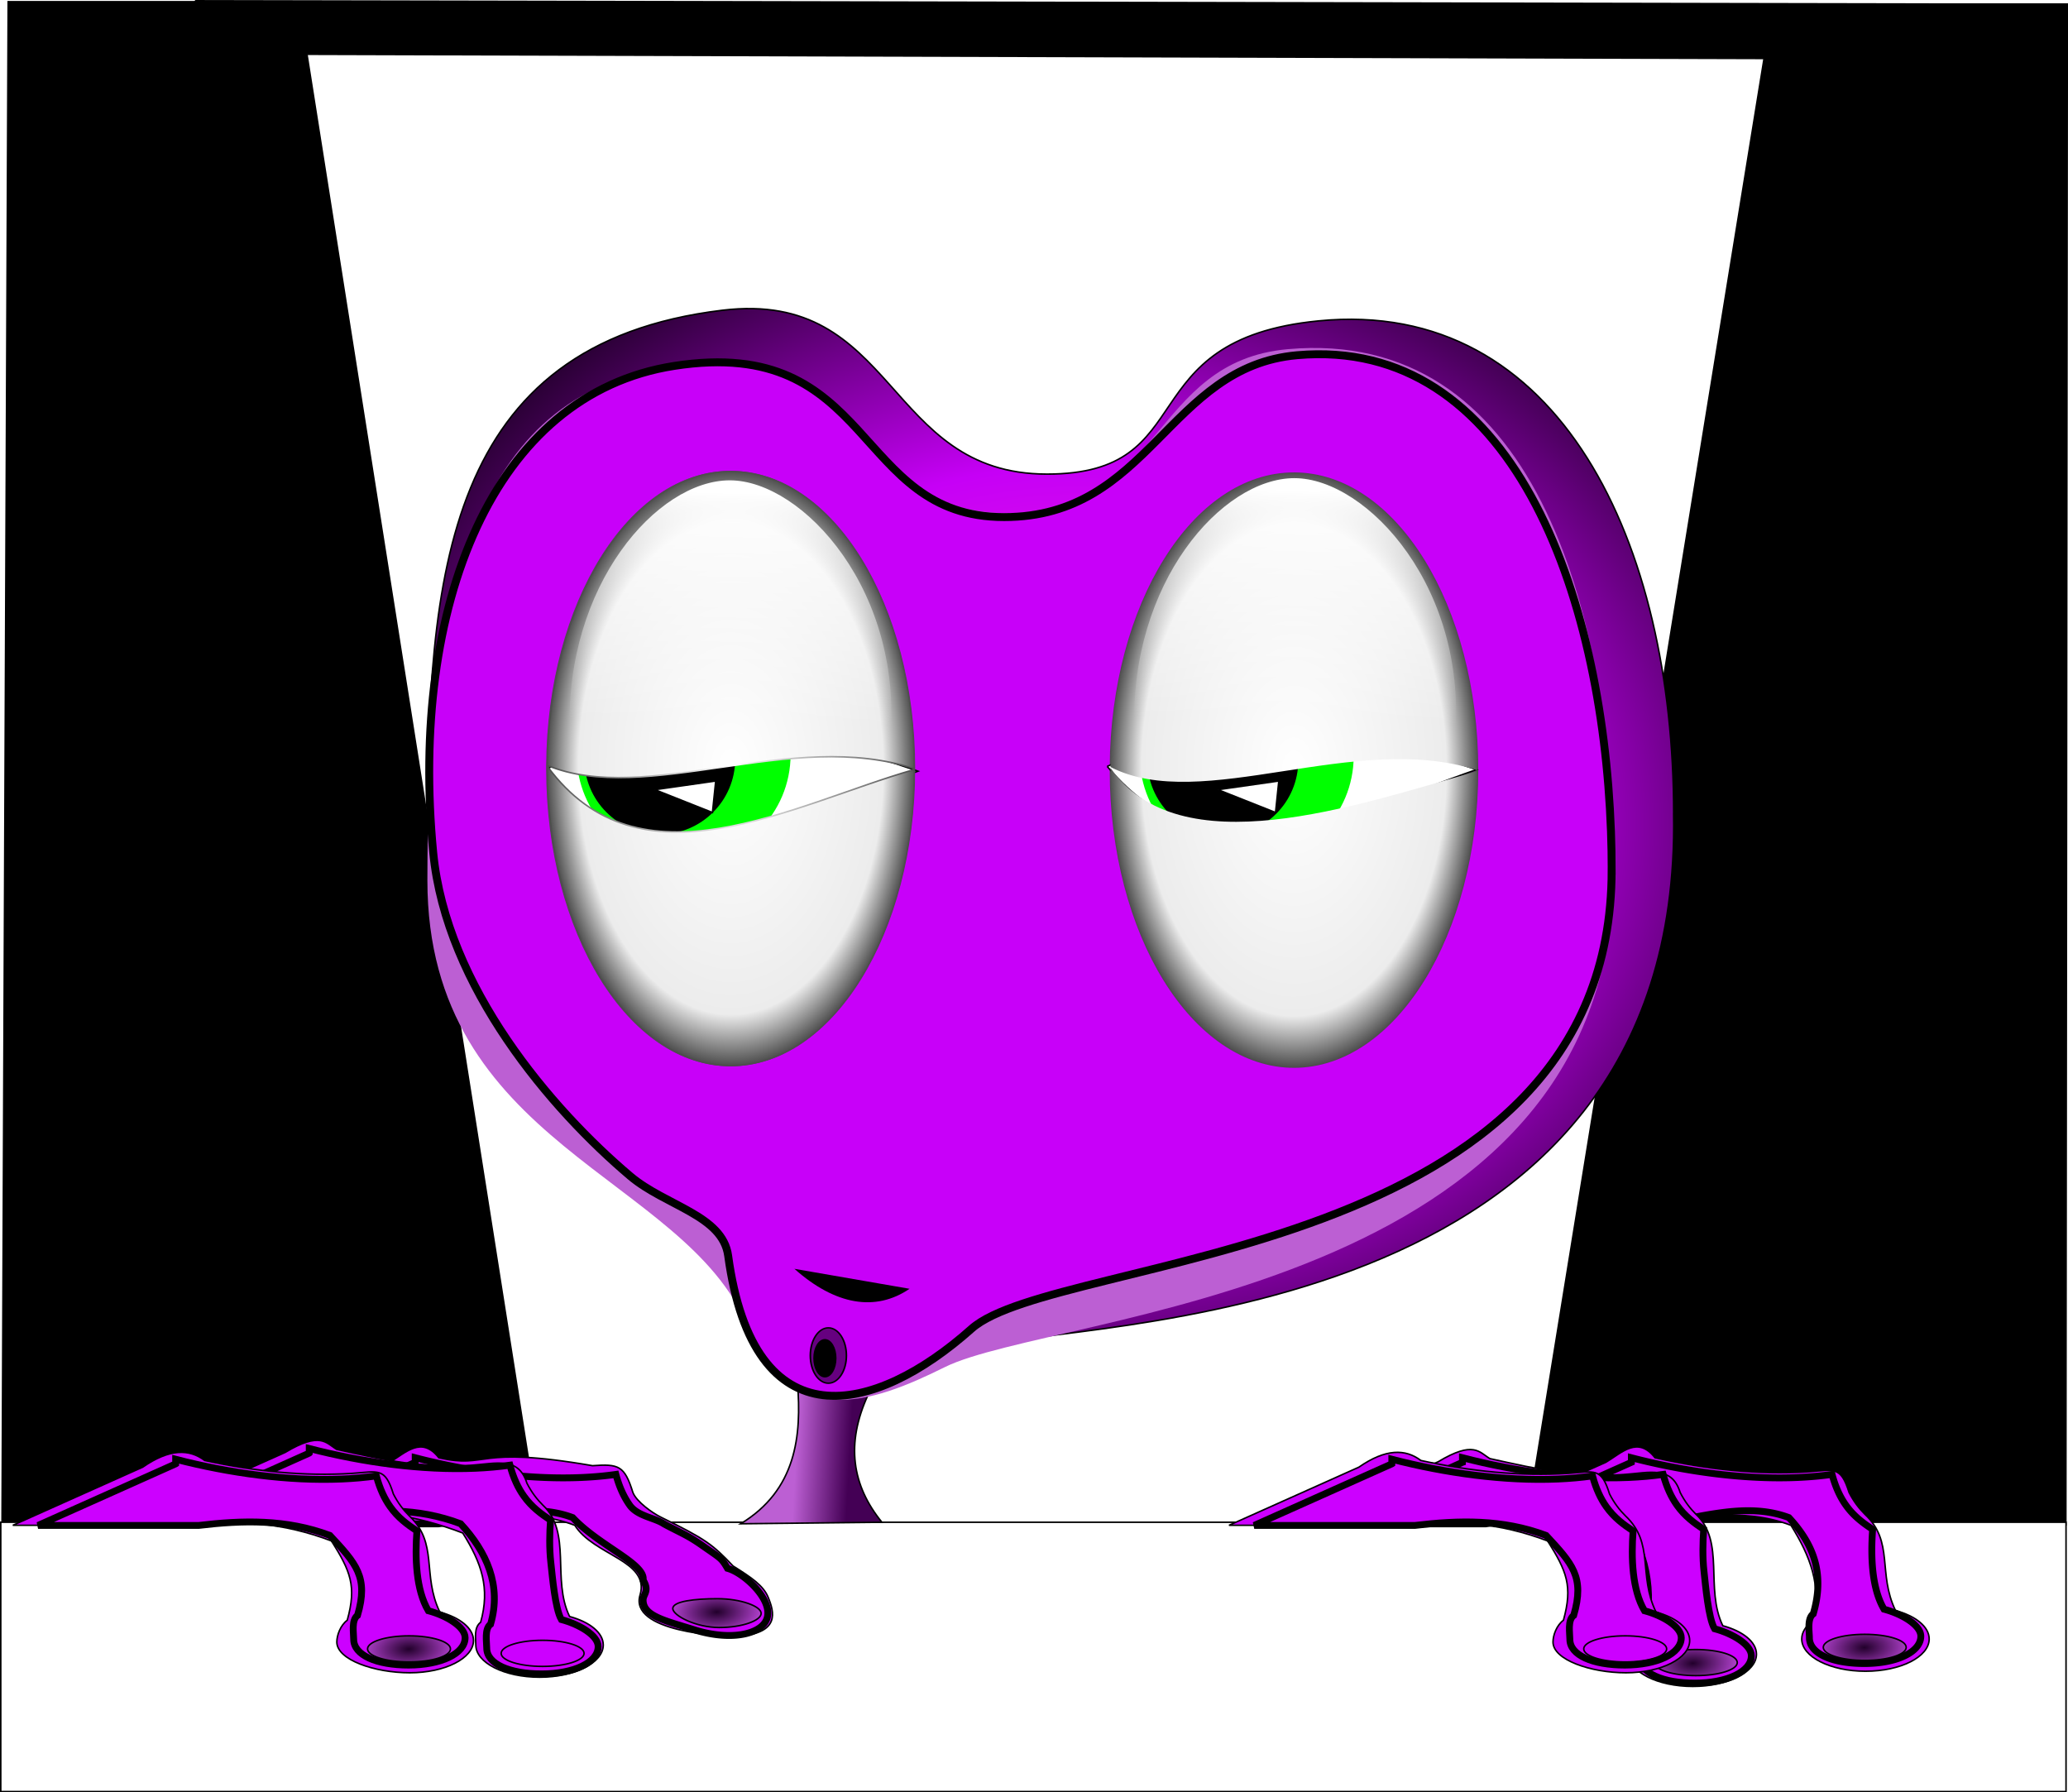
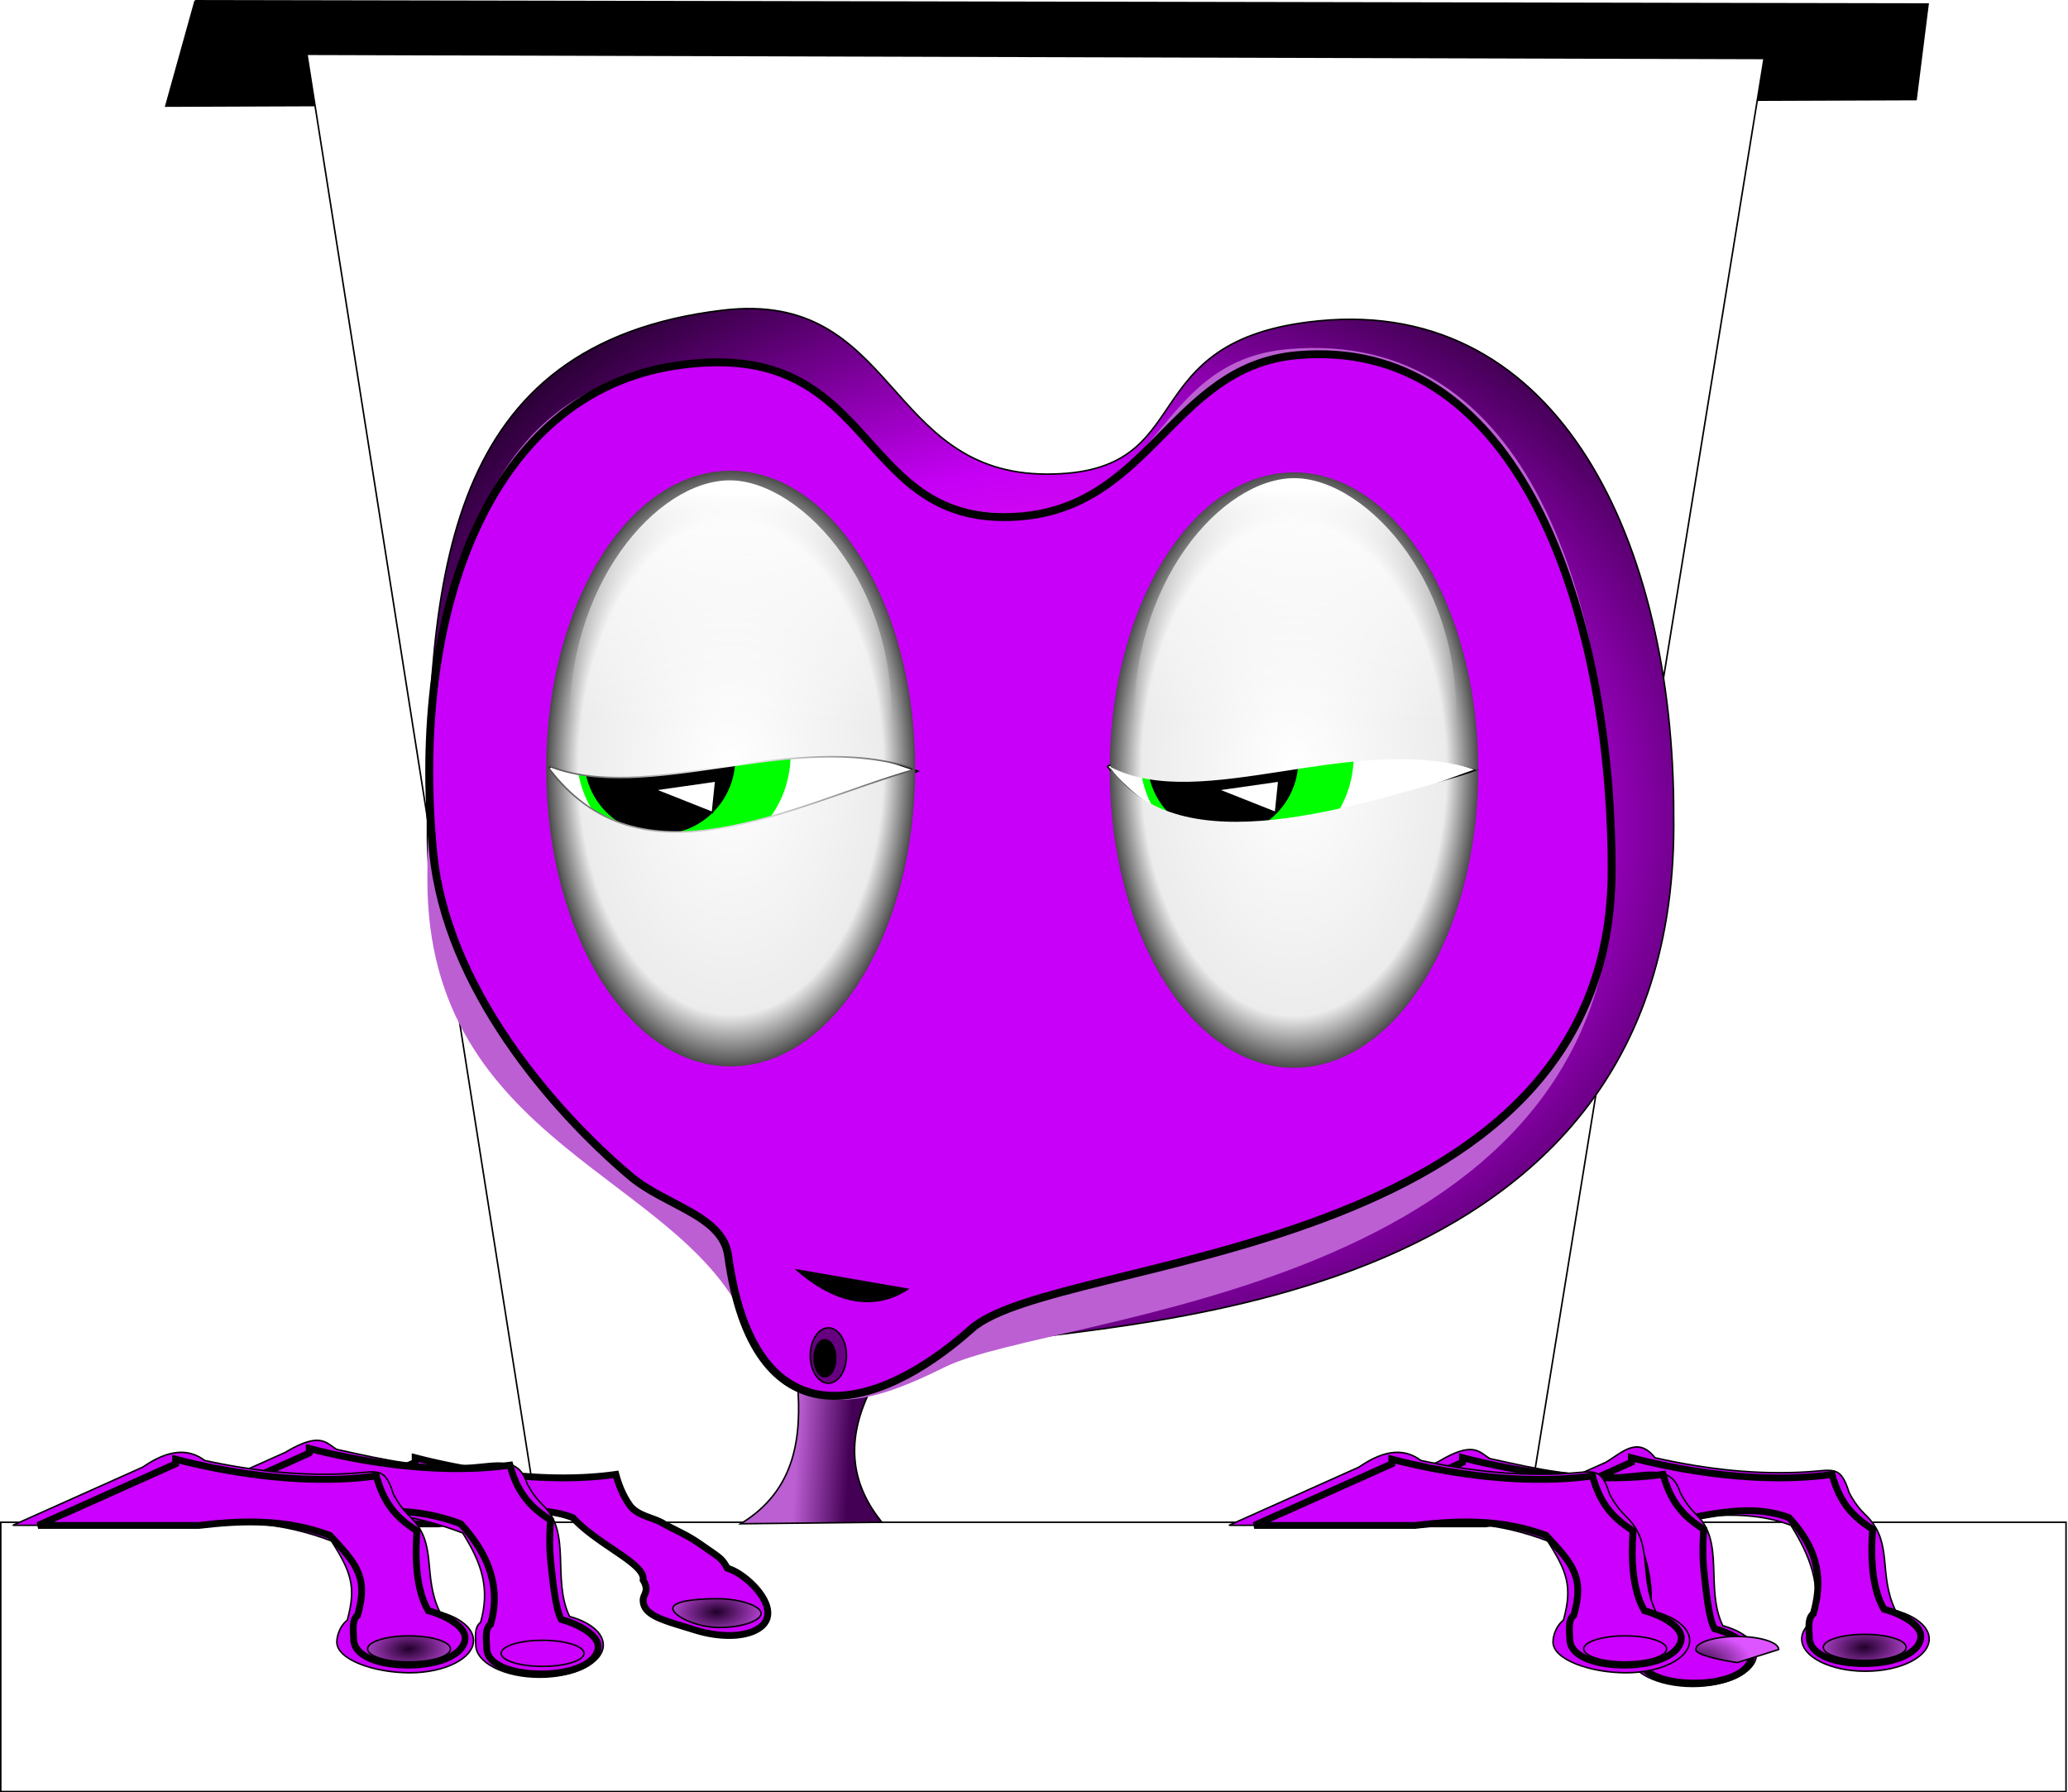
<svg xmlns="http://www.w3.org/2000/svg" xmlns:xlink="http://www.w3.org/1999/xlink" viewBox="0 0 1360.4 1178.9">
  <defs>
    <radialGradient id="m" xlink:href="#a" gradientUnits="userSpaceOnUse" cy="505.31" cx="476.44" gradientTransform="matrix(1 0 0 1.615 -900.42 -762.45)" r="121.22" />
    <radialGradient id="l" xlink:href="#b" gradientUnits="userSpaceOnUse" cy="505.31" cx="476.44" gradientTransform="matrix(1 0 0 1.615 -900.42 -762.45)" r="121.22" />
    <radialGradient id="n" xlink:href="#a" gradientUnits="userSpaceOnUse" cy="505.31" cx="476.44" gradientTransform="matrix(1 0 0 1.615 -530 -761.44)" r="121.22" />
    <radialGradient id="k" xlink:href="#b" gradientUnits="userSpaceOnUse" cy="505.31" cx="476.44" gradientTransform="matrix(1 0 0 1.615 -530 -761.44)" r="121.22" />
    <radialGradient id="f" gradientUnits="userSpaceOnUse" cy="86.436" cx="-193.68" gradientTransform="matrix(1.285 .046 -.038 1.067 58.46 3.008)" r="390.45">
      <stop offset="0" stop-color="#ff2ad4" />
      <stop offset=".556" stop-color="#c600f6" />
      <stop offset="1" stop-color="#22002b" />
    </radialGradient>
    <radialGradient id="j" xlink:href="#b" gradientUnits="userSpaceOnUse" cy="505.31" cx="476.44" gradientTransform="matrix(1 0 0 1.615 -900.73 -762.45)" r="121.22" />
    <radialGradient id="t" xlink:href="#c" gradientUnits="userSpaceOnUse" cy="1085.4" cx="1224.5" gradientTransform="matrix(1.395 -.063 .033 .73 -519.11 369.38)" r="27.774" />
    <radialGradient id="r" xlink:href="#c" gradientUnits="userSpaceOnUse" cy="1082.3" cx="1223.3" gradientTransform="matrix(1.395 -.063 .033 .73 -519.11 369.38)" r="27.774" />
    <radialGradient id="s" xlink:href="#c" gradientUnits="userSpaceOnUse" cy="1096.4" cx="1221.7" gradientTransform="matrix(1.395 -.063 .033 .73 -519.11 369.38)" r="27.774" />
    <linearGradient id="g" y2="957.57" gradientUnits="userSpaceOnUse" x2="555.58" y1="955.55" x1="520.23">
      <stop offset="0" stop-color="#bc5fd3" />
      <stop offset="1" stop-color="#405" />
    </linearGradient>
    <linearGradient id="w" y2="23.331" xlink:href="#d" gradientUnits="userSpaceOnUse" x2="-436.57" gradientTransform="translate(371.43 -1.429)" y1="-128.1" x1="-432.84" />
    <linearGradient id="c">
      <stop offset="0" stop-color="#22002b" />
      <stop offset="1" stop-color="#d5f" />
    </linearGradient>
    <linearGradient id="v" y2="23.331" xlink:href="#d" gradientUnits="userSpaceOnUse" x2="-436.57" y1="-128.1" x1="-432.84" />
    <linearGradient id="d">
      <stop offset="0" stop-color="#fff" />
      <stop offset="1" stop-color="#fff" stop-opacity="0" />
    </linearGradient>
    <linearGradient id="a">
      <stop offset="0" stop-color="#fff" />
      <stop offset=".827" stop-color="#ececec" />
      <stop offset="1" stop-color="#4d4d4d" />
    </linearGradient>
    <linearGradient id="b">
      <stop offset="0" stop-color="#fff" />
      <stop offset="1" stop-color="#4d4d4d" />
    </linearGradient>
    <filter id="q" height="1.401" width="1.126" color-interpolation-filters="sRGB" y="-.2" x="-.063">
      <feGaussianBlur stdDeviation="1.434" />
    </filter>
    <filter id="p" height="1.263" width="1.123" color-interpolation-filters="sRGB" y="-.132" x="-.062">
      <feGaussianBlur stdDeviation="7.091" />
    </filter>
    <filter id="u" height="1.151" width="1.256" color-interpolation-filters="sRGB" y="-.075" x="-.128">
      <feGaussianBlur stdDeviation=".762" />
    </filter>
    <filter id="h" color-interpolation-filters="sRGB">
      <feGaussianBlur stdDeviation="12.725" />
    </filter>
    <filter id="o" height="3.05" width="1.534" color-interpolation-filters="sRGB" y="-1.025" x="-.267">
      <feGaussianBlur stdDeviation="8.989" />
    </filter>
    <filter id="i" height="1.136" width="1.22" color-interpolation-filters="sRGB" y="-.068" x="-.11">
      <feGaussianBlur stdDeviation="11.061" />
    </filter>
    <filter id="e" color-interpolation-filters="sRGB">
      <feGaussianBlur stdDeviation="14.732" />
    </filter>
  </defs>
  <g transform="translate(904.79 451.71)">
    <path d="M-776.43-451.204l1140 2.143-7.9 62.857-1151.4 4.285 19.3-69.285" stroke="#000" />
-     <path d="M-903.45 549.51l4.04-1000.1h200.01l163.64 1006.1-367.7-6.06M454.2 551.77l.96-1000.8h-204.3L86.5 553.57l367.7-2.51" stroke="#000" />
    <path d="M198.57-1.429L1157.1 1.43l-157.1 1002.9-648.57-1.4L198.57-1.371" transform="matrix(1 0 0 .965 -901.43 -414.62)" filter="url(#e)" stroke="#000" stroke-width="1.018" fill="#fff" />
    <path d="M196.2 83.639c5.714 340.69-388.61 332.27-462.27 350.98-52.754 13.398-78.035 16.54-107.31-53.366-41.097-98.123-250.25-107.79-250.25-281.85 0-173.25 11.066-325.05 194.06-347.05 115.03-13.831 106.61 107.77 213.5 107.77 103.15 0 53.048-88.426 178.65-100.77 159.39-15.664 233.64 147.38 233.64 324.29z" fill-rule="evenodd" stroke="#000" fill="url(#f)" />
    <rect ry="0" transform="translate(-901.43 -450.49)" height="177.14" width="1358.6" y="1000" x="-2.857" fill-rule="evenodd" stroke="#000" fill="#fff" />
    <path transform="translate(-901.43 -450.49)" d="M521.24 908.08c2.853 35.296-.842 70.767-37.376 92.934l92.94-1c-19.714-24.279-23.93-51.59-9.091-83.843l-46.467-9.091" stroke="#000" fill="url(#g)" />
    <path d="M156.17 122.22c0 277.83-367.18 289.42-439.42 325.27-48.72 24.19-100.86 42.25-130.14-27.66-41.09-98.12-210.25-118.51-210.25-292.56 0-173.25 25.763-316.35 154.06-336.34 141.94-22.111 120.9 94.909 227.78 94.909 103.15 0 93.048-99.854 184.36-107.91C102.1-236.149 156.2-54.691 156.2 122.219z" fill-rule="evenodd" fill="#bc5fd3" />
    <path d="M155.41 120.49c0 258.55-365.06 251.82-421.09 301.76-63.782 56.842-143.28 75.659-160.1-48.01-3.63-26.678-41.158-32.726-64.379-52.357-51.756-43.754-121.12-124.45-129.65-212.85-15.663-162.19 39.128-301.47 158.52-320.07 132.09-20.576 117.56 99.434 217.03 99.434 95.996 0 107.81-98.985 192.78-106.48 140.89-12.433 200.7 155.38 206.44 313.23.308 8.487.46 16.945.46 25.344z" fill-rule="evenodd" filter="url(#h)" stroke="#000" stroke-width="5.2" fill="#c800f9" />
    <path d="M-424.29-141.51c-66.242 0-120.03 86.331-120.72 193.25 60.045 31.026 161.3-24.168 241.44 2.219v-.156c0-107.87-54.05-195.31-120.72-195.31zM-545.01 52.31c-.002.502 0 .998 0 1.5 0 107.87 54.05 195.31 120.72 195.31 66.546 0 120.52-87.119 120.72-194.72-80.999 23.108-196.13 62.964-241.44-2.094z" fill-rule="evenodd" filter="url(#i)" stroke="url(#j)" />
    <path d="M-53.563-140.49c-66.242 0-120.03 86.331-120.72 193.25 60.045 31.026 161.3-24.168 241.44 2.219v-.156c0-107.87-54.05-195.31-120.72-195.31zm-120.72 193.81c-.002.502 0 .998 0 1.5 0 107.87 54.05 195.31 120.72 195.31 66.546 0 120.52-87.119 120.72-194.72-80.999 23.108-196.13 62.964-241.44-2.094z" fill-rule="evenodd" filter="url(#i)" stroke="url(#k)" />
    <path d="M-543.82 53.372c82.044-36.393 162.71-25.91 242.86 2.143-95.257 35.75-222.08 82.23-242.86-2.143" stroke="#000" fill="#fff" />
    <g fill-rule="evenodd">
      <path d="M-384.71 44.56c0 38.857-31.5 70.357-70.357 70.357s-70.357-31.5-70.357-70.357 31.5-70.357 70.357-70.357 70.357 31.5 70.357 70.357z" fill="#0f0" />
      <path d="M-421.136 47.422c0 27.417-22.225 49.643-49.642 49.643s-49.643-22.226-49.643-49.643S-498.195-2.22-470.778-2.22s49.642 22.225 49.642 49.642z" />
    </g>
    <path d="M-423.98-141.51c-66.242 0-120.03 86.331-120.72 193.25 64.696 26.728 161.45-24.445 241.44 2.219v-.156c0-107.87-54.05-195.31-120.72-195.31zM-544.7 52.3c-.002.502 0 .998 0 1.5 0 107.87 54.05 195.31 120.72 195.31 66.546 0 120.52-87.119 120.72-194.72-81.098 23.387-180.77 80.624-241.44-2.094z" fill-rule="evenodd" stroke="url(#l)" fill="url(#m)" />
    <path d="M-473.97 67.688l40-5.714-2.143 20.714-37.857-15M-176.43 52.362c82.044-36.393 162.71-25.91 242.86 2.143-82.809 28.715-174.44 79.775-242.86-2.143" stroke="#000" fill="#fff" />
    <g fill-rule="evenodd">
      <path d="M-14.29 45.57c0 38.857-31.5 70.357-70.357 70.357s-70.357-31.5-70.357-70.357 31.5-70.357 70.357-70.357S-14.29 6.713-14.29 45.57z" fill="#0f0" />
      <path d="M-50.716 48.432c0 27.417-22.226 49.643-49.642 49.643s-49.643-22.226-49.643-49.643S-127.775-1.21-100.358-1.21s49.642 22.226 49.642 49.642z" />
    </g>
    <path d="M-53.563-140.49c-66.242 0-120.03 86.331-120.72 193.25 60.045 31.026 161.3-24.168 241.44 2.219v-.156c0-107.87-54.05-195.31-120.72-195.31zm-120.72 193.81c-.002.502 0 .998 0 1.5 0 107.87 54.05 195.31 120.72 195.31 66.546 0 120.52-87.119 120.72-194.72-80.999 23.108-196.13 62.964-241.44-2.094z" fill-rule="evenodd" stroke="url(#k)" fill="url(#n)" />
    <path d="M-103.55 67.688l40-5.714-2.143 20.714-37.857-15" stroke="#000" fill="#fff" />
    <path d="M-382.21 382.83c26.873 23.871 53.328 28.405 75.761 13.132l-75.761-13.132" filter="url(#o)" />
    <g stroke="#000">
      <path d="M151.67 510.05l-90.42 40.472 116.16.01c31.656-3.831 64.323-11.076 95.979 1.012 12.43 19.852 20.576 40.317 14.281 62.844-4.553 3.393-7.219 7.495-7.219 11.906 0 11.716 18.785 21.219 41.938 21.219 23.152 0 41.906-9.503 41.906-21.22 0-8.098-8.97-15.144-22.156-18.718-11.874-24.582-.807-45.212-20.105-63.268-3.82-3.786-7.375-8.365-10.45-14.387-5.492-17.663-9.864-14.8-27.077-13.565-32.78 2.098-66.377-1.525-100.56-9.25-11.43-14.497-21.747-3.37-32.273 2.944z" fill="#c0f" />
      <path d="M168.37 510.11l-90.5 40.478 105.74.009c28.818-3.43 59.565-14.965 88.383-4.145 17.16 18.5 23.467 37.943 16.031 63.324-4.145 3.037-2.53 11.76-2.53 15.708 0 10.487 15.08 16.973 36.156 16.973s37.138-7.496 37.138-17.983c0-7.25-12.206-14.566-24.21-17.766-4.103-6.968-6.275-15.671-7.283-24.692-1.058-9.465-.834-19.28-.213-27.8-6.243-4.193-12.406-8.623-17.594-15.93-3.6-5.068-6.729-11.52-9.09-20.24-7.366 1.04-14.98 1.709-22.766 2.04-28.26 1.2-58.797-2.041-88.01-8.075a449.313 449.313 0 01-21.252-4.933v3.031z" filter="url(#p)" stroke-width="4.5" fill="#c0f" />
      <path d="M1250.6 1082.3c0 4.742-12.211 8.586-27.274 8.586s-27.274-3.844-27.274-8.586 12.211-8.586 27.274-8.586 27.274 3.844 27.274 8.586z" transform="translate(-901.43 -450.49)" fill-rule="evenodd" filter="url(#q)" fill="url(#r)" />
    </g>
    <g stroke="#000">
      <path d="M41.35 509.69l-91.217 40.829 116.16.01c31.656-3.831 64.323-11.076 95.979 1.012 12.43 19.852 18.076 50.317 11.781 72.844-4.553 3.393-7.219 7.495-7.219 11.906 0 11.716 18.785 21.219 41.938 21.219 23.152 0 41.906-9.503 41.906-21.22 0-8.098-8.97-15.144-22.156-18.718-11.874-24.582 1.693-55.212-17.605-73.268-3.82-3.786-7.375-8.365-10.45-14.387-5.492-17.663-19.864-13.013-37.077-11.78-31.99 2.048-54.759-3.138-88.09-10.484-6.957-4.164-10.637-11.968-33.946 2.037z" fill="#c0f" />
      <path d="M168.37 510.11l-90.5 40.478 105.74.009c28.818-3.43 59.565-14.965 88.383-4.145 17.16 18.5 23.11 50.8 15.674 76.18-4.145 3.039-2.53 11.76-2.53 15.709 0 10.487 15.08 16.973 36.156 16.973s37.138-7.496 37.138-17.983c0-7.25-12.206-14.566-24.21-17.766-4.103-6.968-5.918-28.528-6.926-37.55-1.058-9.464-.834-19.278-.213-27.8-6.243-4.192-12.406-8.622-17.594-15.928-3.599-5.069-6.729-11.521-9.09-20.24-7.366 1.04-14.98 1.708-22.765 2.039-35.21 1.496-73.95-3.904-109.26-13.007v3.03z" filter="url(#p)" stroke-width="4.5" fill="#c0f" transform="translate(-111.12)" />
-       <path transform="translate(-1012.55 -450.49)" d="M1250.6 1092.3c0 4.742-12.211 8.586-27.274 8.586s-27.274-3.844-27.274-8.586 12.211-8.586 27.274-8.586 27.274 3.844 27.274 8.586z" fill-rule="evenodd" filter="url(#q)" fill="url(#s)" />
+       <path transform="translate(-1012.55 -450.49)" d="M1250.6 1092.3s-27.274-3.844-27.274-8.586 12.211-8.586 27.274-8.586 27.274 3.844 27.274 8.586z" fill-rule="evenodd" filter="url(#q)" fill="url(#s)" />
    </g>
    <g stroke="#000">
      <path d="M-10.91 513.3l-85.401 38.225 116.16.01c31.656-3.83 61.823-1.79 93.479 10.297 12.43 19.852 16.647 29.602 10.353 52.13-4.553 3.394-6.851 9.934-6.851 14.345 0 11.716 24.846 20.21 47.998 20.21s41.906-9.504 41.906-21.22c0-8.099-8.97-15.145-22.156-18.719-11.874-24.582-.807-45.212-20.105-63.268-3.82-3.785-7.376-8.365-10.45-14.387-5.492-17.663-9.865-14.799-27.077-13.565-31.647 2.026-64.056-1.28-97.018-8.464-10.138-7.65-23.09-7.913-40.834 4.405z" fill="#c0f" />
      <path d="M168.37 510.11l-90.5 40.478 105.74.009c28.818-3.43 57.422-4.25 86.24 6.57 17.16 18.5 25.61 27.227 18.174 52.608-4.145 3.038-2.53 11.76-2.53 15.708 0 10.487 15.08 16.973 36.156 16.973s37.138-7.496 37.138-17.983c0-7.25-12.206-14.566-24.21-17.766-4.103-6.967-6.275-15.67-7.283-24.692-1.058-9.465-.834-19.279-.213-27.8-6.243-4.193-12.406-8.622-17.594-15.929-3.6-5.068-6.729-11.52-9.09-20.24-7.366 1.04-14.98 1.708-22.766 2.039-35.209 1.496-73.95-3.904-109.26-13.007v3.03z" filter="url(#p)" stroke-width="4.5" fill="#c0f" transform="translate(-157.58 1.01)" />
      <path d="M1250.6 1082.3c0 4.742-12.211 8.586-27.274 8.586s-27.274-3.844-27.274-8.586 12.211-8.586 27.274-8.586 27.274 3.844 27.274 8.586z" transform="translate(-1059.01 -449.48)" fill-rule="evenodd" filter="url(#q)" fill="url(#r)" />
    </g>
    <g stroke="#000">
-       <path d="M-648.37 510.05l-90.42 40.472 116.16.01c31.656-3.831 64.323-11.076 95.979 1.012 12.43 19.852 49.278 23.068 42.984 45.595-7.728 24.16 52.863 27.946 66.004 27.263 25.678-2.526 22.407-15.426 18.121-25.714-3.115-7.477-10.827-12.793-23.004-20.407-13.619-14.26-17.795-17.558-47.403-32.06-5.749-2.816-16.194-10.275-18.508-16.3-5.492-17.663-9.36-18.84-26.572-17.605-77.855-13.513-67.973 2.212-101.07-5.21-11.43-14.496-21.747-3.37-32.273 2.945z" fill="#c0f" />
      <path d="M168.37 510.11l-90.5 40.478 105.74.009c28.818-3.43 59.565-14.965 88.383-4.145 17.16 18.5 48.057 30.362 46.336 41.1 4.426 7.323-.005 9.234-.005 13.183 0 10.487 14.341 13.427 33.631 19.498 20.104 6.327 38.194 4.323 45.353-3.34 11.265-12.058-11.492-33.852-23.496-37.051-4.103-6.968-4.244-6.37-16.854-15.207-9.92-6.952-14.374-8.29-24.824-13.954-6.243-4.193-17.457-5.087-22.644-12.393-3.599-5.069-6.729-11.521-9.09-20.24-7.366 1.04-14.98 1.707-22.765 2.038-28.261 1.201-58.797-2.04-88.01-8.075a449.313 449.313 0 01-21.252-4.932v3.03h0z" filter="url(#p)" stroke-width="4.5" fill="#c0f" transform="translate(-800.04)" />
      <path transform="translate(-1658.18 -476.04)" d="M1254.1 1085.5c0 4.742-12.568 9.3-27.631 9.3s-30.488-7.772-30.488-12.514c0-4.743 14.354-6.444 29.417-6.444s28.703 4.916 28.703 9.658z" fill-rule="evenodd" filter="url(#q)" fill="url(#t)" />
    </g>
    <g stroke="#000">
      <path d="M-717.27 503.63l-91.217 40.828 116.16.01c31.656-3.83 60.282.036 91.938 12.123 12.43 19.852 18.076 36.174 11.781 58.702-4.553 3.394-3.178 10.526-3.178 14.937 0 11.716 18.785 21.22 41.938 21.22 23.152 0 41.906-9.504 41.906-21.22 0-8.099-8.97-15.145-22.156-18.719-11.874-24.582 1.693-55.212-17.605-73.268-3.82-3.785-7.376-8.365-10.45-14.387-5.492-17.663-19.864-13.013-37.077-11.779-31.99 2.048-54.76-3.139-88.091-10.485-6.957-4.164-10.636-11.968-33.945 2.037z" fill="#c0f" />
      <path d="M168.37 510.11l-90.5 40.478 105.74.009c28.818-3.43 55.524-4.863 84.342 5.956 17.16 18.501 27.15 40.698 19.715 66.08-4.145 3.037-2.53 11.76-2.53 15.707 0 10.487 15.08 16.973 36.156 16.973s37.138-7.496 37.138-17.983c0-7.25-12.206-14.566-24.21-17.766-4.103-6.967-5.918-28.528-6.926-37.549-1.058-9.465-.834-19.279-.213-27.8-6.243-4.192-12.406-8.622-17.594-15.929-3.599-5.068-6.729-11.52-9.09-20.24-7.366 1.04-14.98 1.708-22.765 2.04-35.21 1.495-73.95-3.904-109.26-13.008v3.03z" filter="url(#p)" stroke-width="4.5" fill="#c0f" transform="translate(-869.74 -6.06)" />
      <path transform="translate(-1771.17 -456.55)" d="M1250.6 1092.3c0 4.742-12.211 8.586-27.274 8.586s-27.274-3.844-27.274-8.586 12.211-8.586 27.274-8.586 27.274 3.844 27.274 8.586z" fill-rule="evenodd" filter="url(#q)" fill="url(#s)" />
    </g>
    <g stroke="#000">
      <path d="M-810.95 513.3l-85.401 38.225 116.16.01c31.656-3.83 61.823-1.79 93.479 10.297 12.43 19.852 16.647 29.602 10.353 52.13-4.553 3.394-6.851 9.934-6.851 14.345 0 11.716 24.846 20.21 47.998 20.21s41.906-9.504 41.906-21.22c0-8.099-8.97-15.145-22.156-18.719-11.874-24.582-.807-45.212-20.105-63.268-3.82-3.785-7.376-8.365-10.45-14.387-5.492-17.663-9.865-14.799-27.077-13.565-31.647 2.026-64.056-1.28-97.018-8.464-10.138-7.65-23.09-7.913-40.834 4.405z" fill="#c0f" />
      <path d="M168.37 510.11l-90.5 40.478 105.74.009c28.818-3.43 57.422-4.25 86.24 6.57 17.16 18.5 25.61 27.227 18.174 52.608-4.145 3.038-2.53 11.76-2.53 15.708 0 10.487 15.08 16.973 36.156 16.973s37.138-7.496 37.138-17.983c0-7.25-12.206-14.566-24.21-17.766-4.103-6.967-6.275-15.67-7.283-24.692-1.058-9.465-.834-19.279-.213-27.8-6.243-4.193-12.406-8.622-17.594-15.929-3.6-5.068-6.729-11.52-9.09-20.24-7.366 1.04-14.98 1.708-22.766 2.039-35.209 1.496-73.95-3.904-109.26-13.007v3.03z" filter="url(#p)" stroke-width="4.5" fill="#c0f" transform="translate(-957.62 1.01)" />
      <path d="M1250.6 1082.3c0 4.742-12.211 8.586-27.274 8.586s-27.274-3.844-27.274-8.586 12.211-8.586 27.274-8.586 27.274 3.844 27.274 8.586z" transform="translate(-1859.05 -449.48)" fill-rule="evenodd" filter="url(#q)" fill="url(#r)" />
    </g>
    <path d="M546.43 892.14c0 6.706-3.198 12.143-7.143 12.143s-7.143-5.436-7.143-12.143c0-6.706 3.198-12.143 7.143-12.143s7.143 5.436 7.143 12.143z" transform="matrix(1.663 0 0 1.5 -1256.7 -898.35)" fill-rule="evenodd" filter="url(#u)" stroke="#000" stroke-width=".633" fill="#660080" />
    <path d="M-355 441.65c0 6.706-3.198 12.143-7.143 12.143s-7.143-5.436-7.143-12.143c0-6.706 3.198-12.143 7.143-12.143S-355 434.943-355 441.65z" fill-rule="evenodd" stroke="#000" />
    <path d="M-424.71-135.78c-47.773 0-108.42 68.877-105.28 165.3 82.907-22.423 163.49-19.813 210.56 8.571 10.279-100.71-57.508-173.87-105.28-173.87z" fill-rule="evenodd" fill="url(#v)" />
    <path d="M-53.277-137.21c-47.773 0-108.42 68.877-105.28 165.3 82.909-22.423 163.5-19.813 210.56 8.571C62.286-64.049-5.5-137.209-53.277-137.209z" fill-rule="evenodd" fill="url(#w)" />
  </g>
</svg>